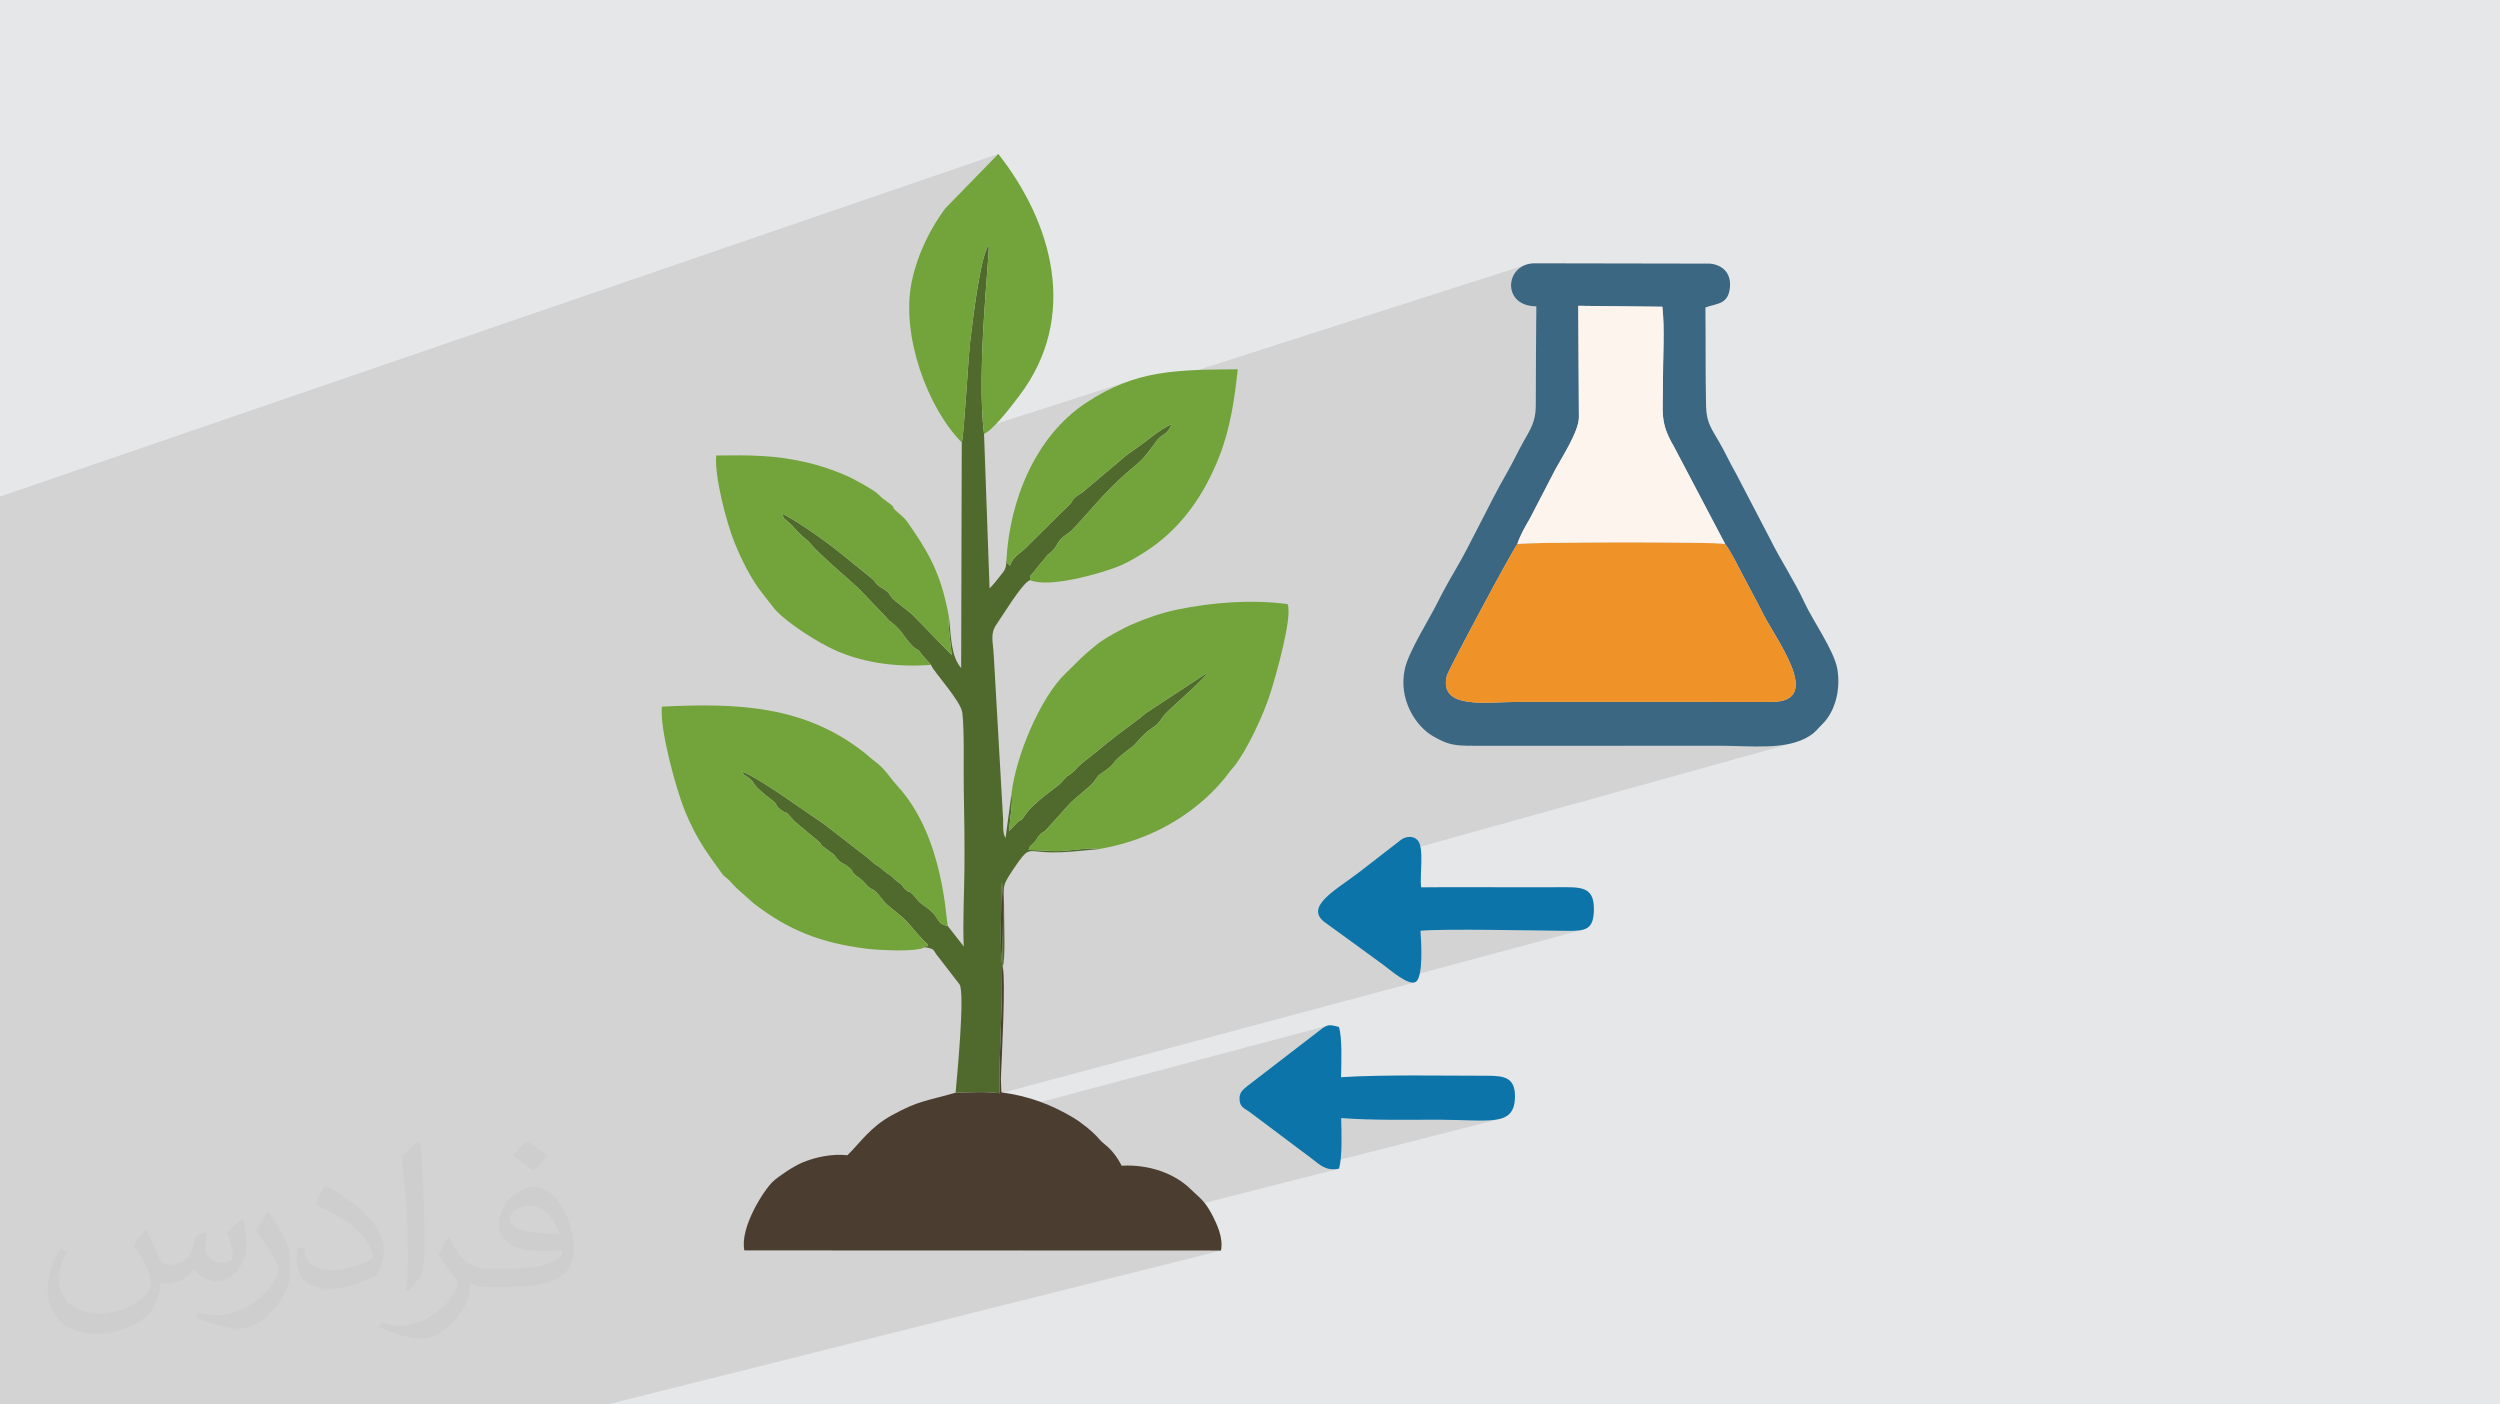
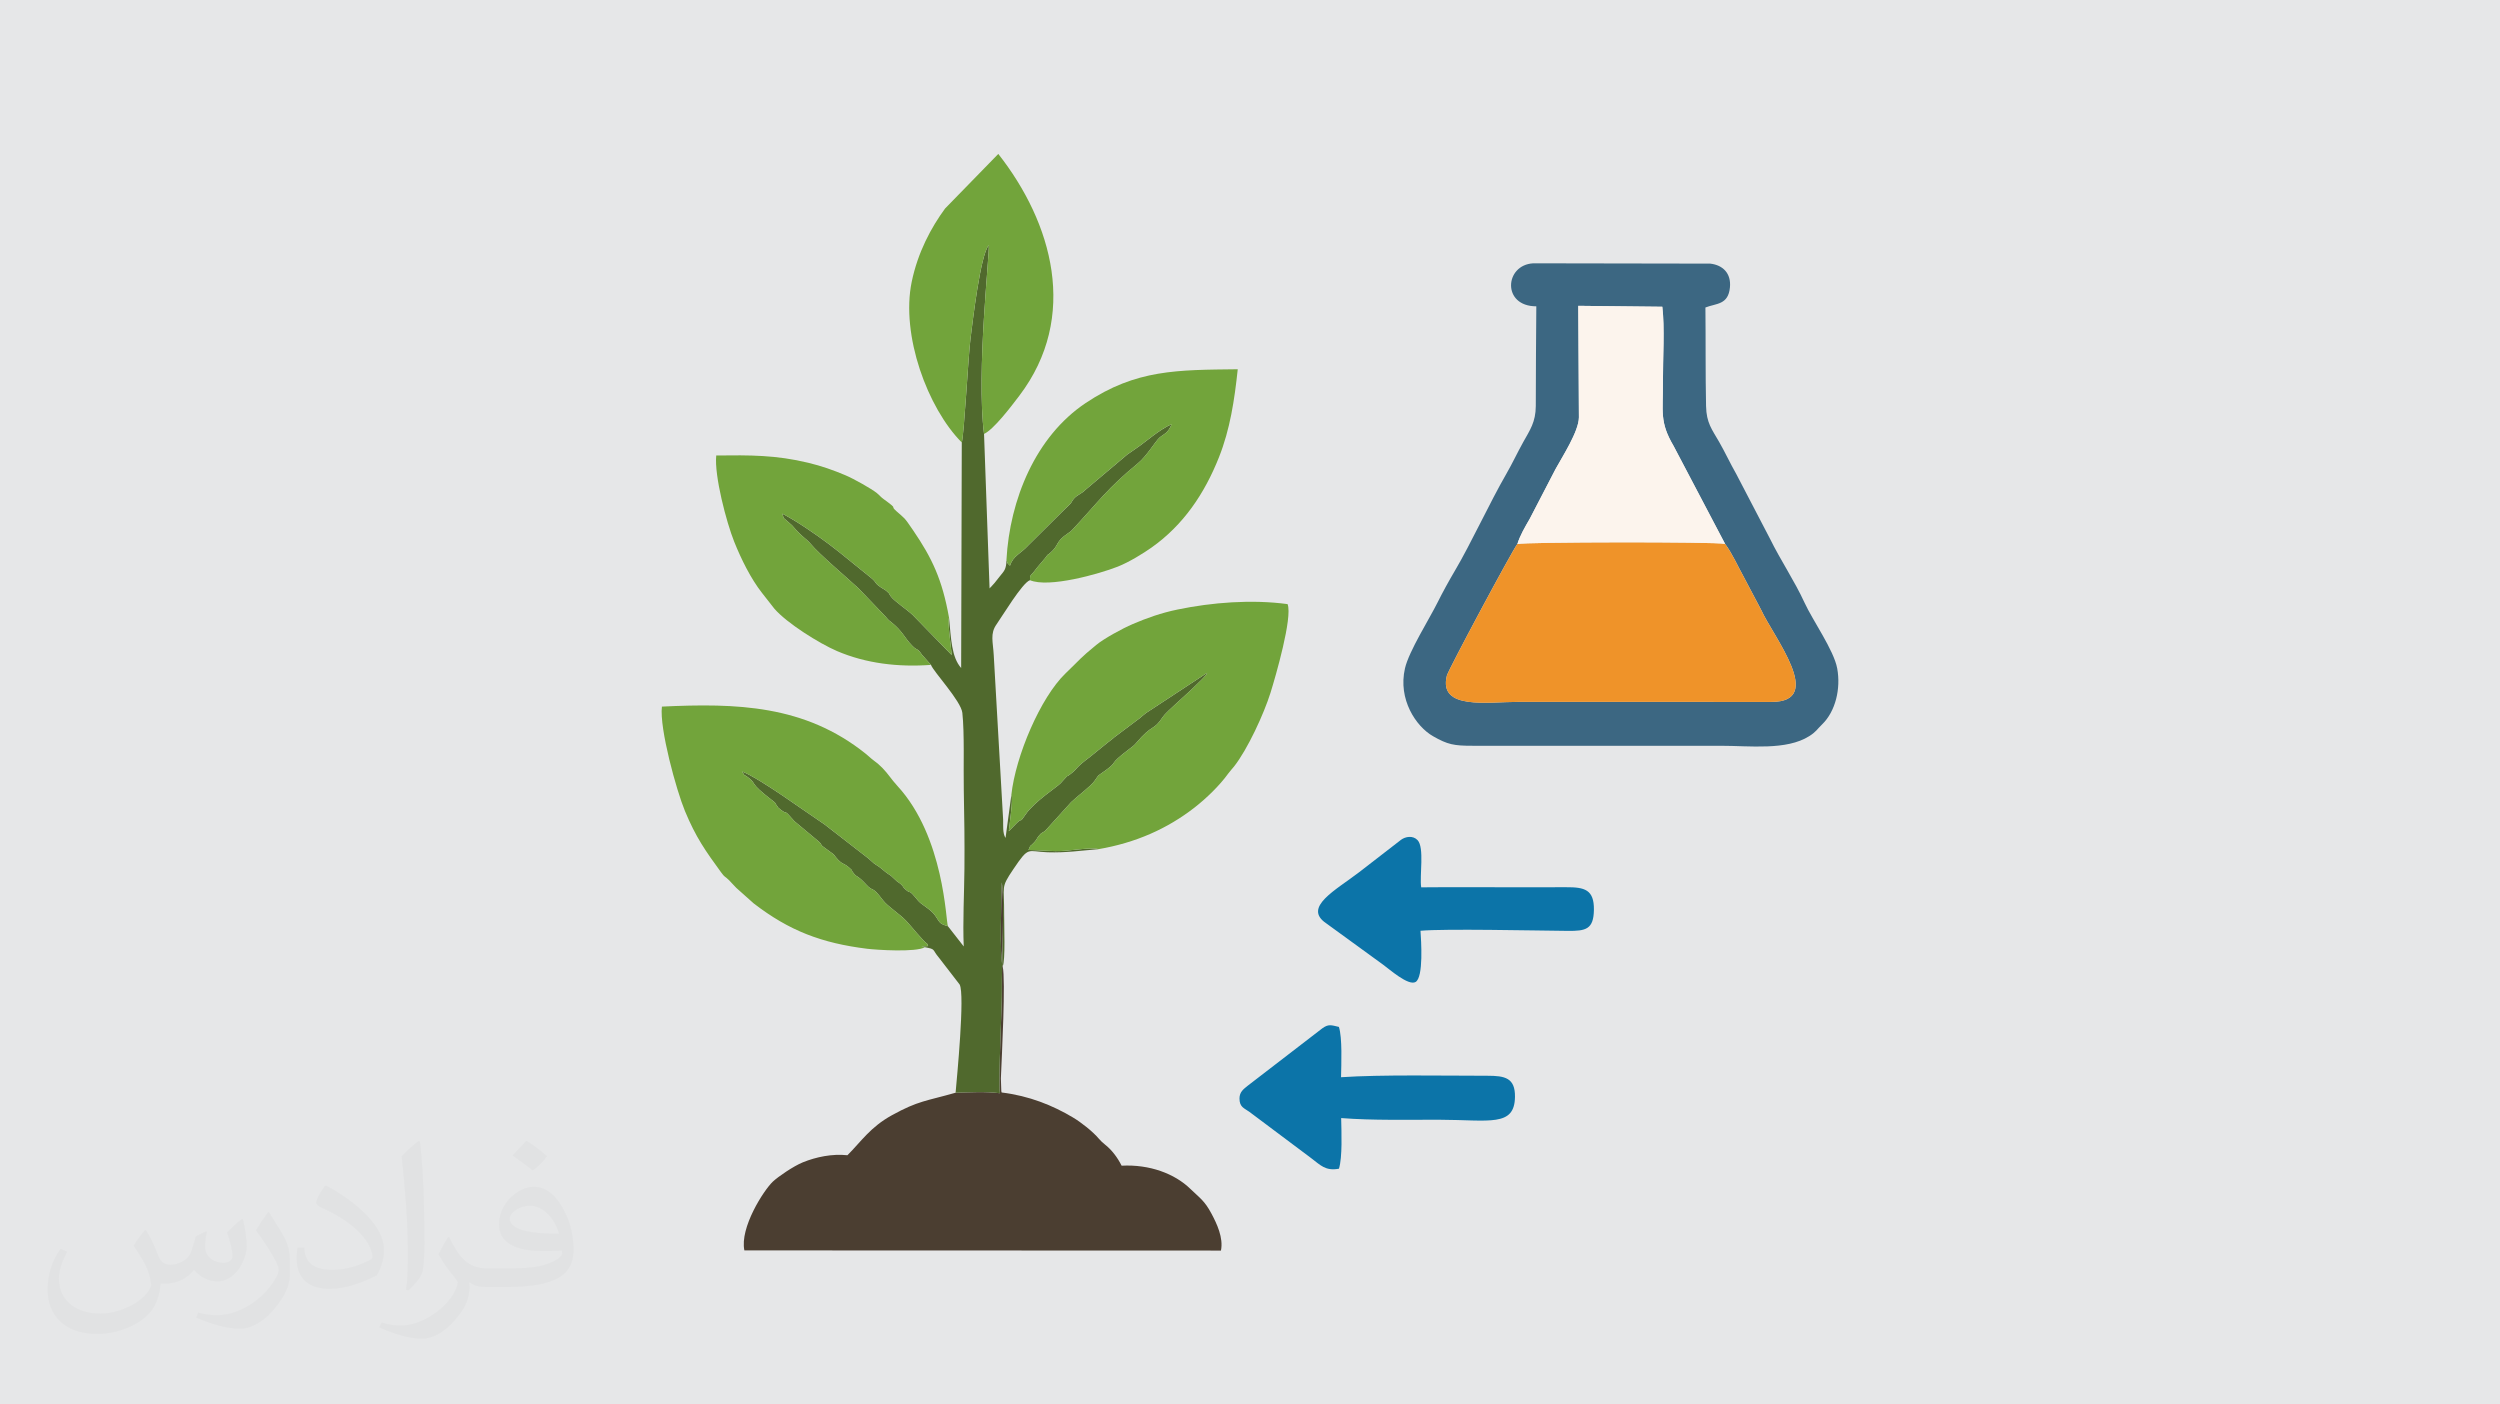
<svg xmlns="http://www.w3.org/2000/svg" xml:space="preserve" width="94.192mm" height="52.917mm" version="1.0" style="shape-rendering:geometricPrecision; text-rendering:geometricPrecision; image-rendering:optimizeQuality; fill-rule:evenodd; clip-rule:evenodd" viewBox="0 0 9404.92 5283.66">
  <defs>
    <style type="text/css">
   
    .fil9 {fill:#0C74A8}
    .fil3 {fill:#3C6782}
    .fil4 {fill:#4B3E31}
    .fil6 {fill:#50692D}
    .fil7 {fill:#72A43B}
    .fil5 {fill:#EF9329}
    .fil8 {fill:#FCF4ED}
    .fil2 {fill:#373435;fill-opacity:0.031}
    .fil1 {fill:#2B2A29;fill-opacity:0.102}
    .fil0 {fill:#E6E7E8}
   
  </style>
  </defs>
  <g id="Layer_x0020_1">
    <polygon class="fil0" points="-0,0 9404.92,0 9404.92,5283.66 -0,5283.66 " />
-     <polygon class="fil1" points="-0,5192.98 -0,5188.36 -0,5177.68 -0,5174.71 -0,5121.23 -0,5120.36 -0,5096.12 -0,5096.07 -0,5086.59 -0,5077.58 -0,5077.35 -0,5077.19 -0,5033.95 -0,4953.66 -0,4842.19 -0,4760.15 -0,4705.43 -0,4700.19 -0,4684.23 -0,4672.08 -0,4630.92 -0,4627.75 -0,4615.1 -0,4592.06 -0,4577.32 -0,4543.24 -0,4542.03 -0,4541.06 -0,4536.13 -0,4534.62 -0,4524.97 -0,4491.68 -0,4490.9 -0,4446.08 -0,4433.2 -0,4395.78 -0,4392.73 -0,4384.07 -0,4378.06 -0,4373 -0,4370.96 -0,4345.71 -0,4337.03 -0,4333.68 -0,4321.34 -0,4314.32 -0,4312.78 -0,4308.48 -0,4306.91 -0,4298.7 -0,4286.13 -0,4285.13 -0,4267.83 -0,4264.49 -0,4260.04 -0,4256.77 -0,4250.06 -0,4242.54 -0,4239.8 -0,4222.59 -0,4217.47 -0,4214.29 -0,4208.49 -0,4202.43 -0,4196.66 -0,4196.43 -0,4187.27 -0,4184.45 -0,4181.24 -0,4180.75 -0,4177.59 -0,4144.83 -0,4138.73 -0,4135.2 -0,4116.67 -0,4110.32 -0,4109.01 -0,4108.68 -0,4099.84 -0,4083.39 -0,4083.04 -0,4072.97 -0,4066.21 -0,4059.99 -0,4059.78 -0,4047.86 -0,4047.76 -0,4034.44 -0,4015.68 -0,4011.73 -0,4004.62 -0,3983.49 -0,3970.21 -0,3965.03 -0,3959.13 -0,3953.69 -0,3913.17 -0,3907.84 -0,3898.05 -0,3894.48 -0,3887.76 -0,3884.68 -0,3884.65 -0,3878.2 -0,3871.5 -0,3871.12 -0,3819.04 -0,3782.65 -0,3767.36 -0,3765.1 -0,3756.15 -0,3739.71 -0,3735.76 -0,3669.66 -0,3635.73 -0,3629.54 -0,3608.29 -0,3588.07 -0,3565.61 -0,3553.38 -0,3520.37 -0,3512.65 -0,3480.42 -0,3425.29 -0,3423.31 -0,3423.16 -0,3421.11 -0,3417.13 -0,3377.12 -0,3372.36 -0,3371.63 -0,3364.88 -0,3362.7 -0,3361.7 -0,3360.28 -0,3360.01 -0,3350.06 -0,3348.61 -0,3341.5 -0,3331.94 -0,3316.62 -0,3316.6 -0,3308.4 -0,3308.28 -0,3305.68 -0,3304.74 -0,3285.72 -0,3282.07 -0,3261.9 -0,3255.87 -0,3255.77 -0,3245.77 -0,3241.52 -0,3220.8 -0,3200.56 -0,3199.63 -0,3166.85 -0,3166.56 -0,3165.63 -0,3142.43 -0,3130.65 -0,3125.21 -0,3119.11 -0,3091.14 -0,3072.15 -0,3049.43 -0,3048.19 -0,3036.75 -0,3033.22 -0,3028.73 -0,3026.28 -0,3013.02 -0,2994.17 -0,2986.29 -0,2925.75 -0,2919 -0,2904.05 -0,2873.96 -0,2837.43 -0,2827.2 -0,2826.06 -0,2821.27 -0,2799.7 -0,2593.05 -0,2476.05 -0,2210.15 -0,2172.98 -0,1994.27 -0,1868.02 3755.52,579.06 3555.4,784.39 3545.62,798.01 3535.93,812.14 3526.36,826.76 3516.96,841.88 3507.75,857.49 3498.77,873.58 3490.07,890.15 3481.66,907.21 3473.6,924.72 3465.92,942.71 3458.66,961.15 3451.84,980.07 3445.52,999.42 3440.54,1016.43 3719.66,922.6 3719.88,926.69 3719.81,933.09 3719.45,941.68 3718.85,952.37 3718.02,965.02 3716.99,979.53 3715.78,995.78 3714.44,1013.66 3712.95,1033.05 3711.37,1053.82 3709.71,1075.89 3708.02,1099.13 3706.28,1123.42 3704.55,1148.64 3702.84,1174.69 3701.19,1201.45 3699.61,1228.8 3698.12,1256.64 3696.76,1284.83 3695.56,1313.28 3694.53,1341.87 3693.7,1370.48 3693.09,1398.98 3692.73,1427.29 3692.65,1455.27 3692.87,1482.81 3693.42,1509.8 3694.31,1536.12 3695.58,1561.67 3697.24,1586.31 3699.33,1609.86 4255.72,1430.91 4238.95,1436.71 4222.15,1443.06 4205.3,1449.95 4188.39,1457.44 4171.39,1465.55 4154.28,1474.29 4137.05,1483.69 4119.66,1493.78 4102.12,1504.58 4084.39,1516.11 4066.97,1528.25 4056.28,1536.33 5749.2,993.31 5732.39,999.14 5718,1007.59 5706.1,1018.24 5696.75,1030.61 5689.99,1044.27 5685.9,1058.76 5684.54,1073.62 5685.98,1088.43 5690.29,1102.72 5697.49,1116.03 5707.7,1127.93 5720.94,1137.97 5737.29,1145.68 5756.81,1150.62 5779.57,1152.35 5779.45,1164.06 5779.33,1175.77 5779.22,1187.49 5779.12,1199.2 5779.11,1200.61 5937.45,1150.53 6253.49,1154.01 6255.09,1168.36 6256.32,1183.85 6257.23,1200.3 6257.43,1206.04 6431.13,1151.65 6446.43,1147.52 6461.12,1143.32 6257.47,1207.09 6257.84,1217.6 6258.2,1235.56 6258.34,1254.05 6258.3,1272.91 6258.12,1291.99 6257.83,1311.15 6257.47,1330.25 6257.08,1349.1 6256.69,1367.57 6256.35,1385.5 6256.09,1402.77 6255.94,1419.19 6255.95,1434.63 6255.94,1455.42 6255.69,1474.54 6255.32,1492.18 6254.97,1508.56 6254.75,1523.85 6254.79,1538.28 6255.2,1552.02 6256.12,1565.29 6257.65,1578.27 6259.93,1591.17 6263.08,1604.19 6267.22,1617.52 6272.47,1631.37 6278.95,1645.93 6286.8,1661.39 6296.13,1677.97 6489.7,2046.08 6494.59,2052.82 6499.38,2059.86 6504.07,2067.17 6508.68,2074.69 6513.2,2082.4 6517.64,2090.26 6522.02,2098.21 6526.32,2106.25 6530.55,2114.31 6534.74,2122.37 6538.86,2130.38 6542.94,2138.31 6546.98,2146.11 6550.98,2153.76 6554.95,2161.21 6558.89,2168.42 6625.1,2293.79 6629.79,2303.64 6635.27,2314.29 6641.47,2325.64 6648.24,2337.62 6655.52,2350.18 6663.19,2363.23 6671.14,2376.7 6679.28,2390.53 6687.5,2404.64 6695.7,2418.95 6703.78,2433.4 6711.63,2447.9 6719.16,2462.4 6726.26,2476.83 6732.83,2491.09 6738.76,2505.14 6743.95,2518.89 6748.3,2532.26 6751.72,2545.2 6754.08,2557.62 6755.3,2569.46 6755.27,2580.64 6753.9,2591.1 6751.06,2600.75 6746.67,2609.54 6740.62,2617.38 6732.81,2624.2 6723.13,2629.93 6711.49,2634.5 6104.17,2805.57 6472.1,2805.57 6482.58,2805.61 6493.19,2805.75 6503.92,2805.96 6514.78,2806.23 6525.72,2806.54 6536.75,2806.87 6547.86,2807.21 6559.02,2807.55 6570.21,2807.86 6581.45,2808.12 6592.68,2808.33 6603.91,2808.46 6615.14,2808.5 6626.33,2808.42 6637.47,2808.23 6648.56,2807.88 6659.58,2807.38 6670.51,2806.7 6681.33,2805.83 6692.05,2804.75 6702.63,2803.45 6713.08,2801.89 6723.35,2800.08 6733.47,2797.98 6743.39,2795.6 6753.11,2792.9 5177.53,3231.34 5114.02,3280.45 5097.11,3293.15 5079.68,3305.79 5062.1,3318.34 5044.73,3330.81 5027.97,3343.19 5012.16,3355.5 4997.7,3367.72 4984.95,3379.85 4974.28,3391.89 4966.06,3403.85 4960.68,3415.7 4958.49,3427.46 4959.88,3439.12 4965.21,3450.69 4974.87,3462.15 4989.21,3473.51 5113.7,3564.03 5343.85,3501.49 5353.22,3500.77 5363.9,3500.13 5375.81,3499.58 5388.88,3499.1 5403.02,3498.71 5418.16,3498.38 5434.21,3498.12 5451.1,3497.93 5468.73,3497.8 5487.04,3497.72 5505.95,3497.69 5525.36,3497.72 5545.21,3497.78 5565.42,3497.89 5585.9,3498.03 5606.57,3498.2 5627.35,3498.4 5648.16,3498.62 5668.93,3498.87 5689.57,3499.12 5710,3499.39 5730.13,3499.67 5749.91,3499.95 5769.23,3500.23 5788.02,3500.51 5806.21,3500.78 5823.7,3501.03 5840.43,3501.27 5856.3,3501.49 5871.25,3501.68 5885.19,3501.85 5898.04,3501.98 5921.73,3501.77 5941.91,3500.19 5958.71,3496.54 5273.41,3680.51 5280.59,3684.73 5289.45,3689.3 5297.95,3692.94 5305.95,3695.44 5313.29,3696.59 5319.84,3696.22 3291.12,4239.65 3280.53,4248.94 3270.47,4258.36 3260.84,4267.89 3251.56,4277.49 3242.53,4287.18 3233.64,4296.91 3224.82,4306.69 3215.94,4316.51 3206.92,4326.32 3197.67,4336.15 3196.82,4337 4996.68,3857.69 4989.76,3859.74 4982.34,3863.39 4974.05,3868.87 4694.85,4083.73 4688.68,4088.65 4682.82,4093.52 4677.42,4098.54 4672.64,4103.89 4668.63,4109.76 4665.57,4116.36 4663.61,4123.87 4662.91,4132.48 4663.72,4143.55 4666.04,4152.31 4669.66,4159.24 4674.38,4164.81 4679.98,4169.47 4686.27,4173.68 4693.01,4177.91 4700,4182.63 4812.01,4266.54 5045.43,4206.13 5056.76,4206.97 5068.13,4207.74 5079.53,4208.44 5090.96,4209.07 5102.43,4209.64 5113.93,4210.15 5125.45,4210.6 5136.99,4210.99 5148.57,4211.34 5160.16,4211.64 5171.77,4211.89 5183.39,4212.11 5195.04,4212.29 5206.7,4212.43 5218.36,4212.54 5230.03,4212.62 5241.71,4212.67 5253.41,4212.7 5265.09,4212.71 5276.78,4212.7 5288.47,4212.68 5300.16,4212.65 5311.83,4212.61 5323.5,4212.57 5335.16,4212.52 5346.82,4212.48 5358.45,4212.44 5370.07,4212.41 5381.66,4212.39 5393.24,4212.38 5404.81,4212.39 5416.34,4212.42 5450.35,4212.81 5482.19,4213.58 5511.85,4214.48 5539.32,4215.27 5564.63,4215.69 5587.74,4215.51 5608.69,4214.47 5627.46,4212.33 5644.05,4208.86 4965.82,4382.21 4967.57,4383.46 4978.87,4390.13 4990.94,4395.14 5004.33,4398.12 5019.57,4398.72 5037.2,4396.57 3829.88,4704.33 4593.21,4704.6 2284.61,5283.66 1557.18,5283.66 1438.77,5283.66 1317.46,5283.66 1243.38,5283.66 882.1,5283.66 576.07,5283.66 484.29,5283.66 276.19,5283.66 137,5283.66 -0,5283.66 -0,5217.58 -0,5194.52 " />
    <path class="fil2" d="M548.54 4627.69c17.95,27.21 29.6,53.36 40.96,82.43 8.45,16.91 12.93,48.09 52.57,48.09 11.61,0 28.28,-3.42 43.06,-11.61 16.63,-8.73 29.32,-21.94 35.94,-42l15.85 -53.36 38.57 -19.02 2.64 2.64c-5.27,20.09 -6.59,39.36 -6.59,54.43 0,44.63 38.57,61.56 69.22,61.56 17.95,0 34.09,-8.73 34.09,-25.11 0,-21.13 -8.98,-57.06 -20.62,-89.29 17.95,-17.95 35.94,-35.94 56.53,-50.47l3.17 1.6c8.98,38.04 14,75.56 14,100.66 0,24.57 -10.83,51.79 -19.81,69.49 -18.49,34.87 -51.25,62.62 -90.87,62.62 -30.1,0 -63.65,-15.07 -86.66,-43.06l-1.32 0c-21.66,26.96 -55.22,51.25 -108.86,51.25l-16.63 0c-2.64,35.41 -10.29,60.49 -21.94,82.95 -31.95,62.34 -126.81,106.47 -216.1,106.47 -124.17,0 -186.51,-71.59 -186.51,-166.96 0,-58.91 19.27,-113.6 48.88,-152.42l24.29 10.04c-18.49,35.41 -30.91,68.68 -30.91,101.45 0,89.29 72.66,131.83 156.4,131.83 77.68,0 173.83,-49.41 191.28,-106.72 -6.59,-62.62 -30.1,-91.93 -66.04,-148.99 10.83,-19.02 24.83,-38.04 42.28,-58.38l3.17 0 0 0 0 0 -0.02 -0.09zm1432.13 -336.04c26.15,16.39 51.79,35.66 76.87,57.85 -14,19.81 -31.45,37.79 -53.11,53.64 -25.11,-20.34 -50.19,-37.79 -75.84,-56.27 17.42,-19.55 34.62,-38.29 52.04,-55.22l0 0 0 0 0 0 0 0 0 0 0.03 0zm13.47 244.11c-42.28,0 -76.87,27.75 -76.87,48.34 0,44.13 84.53,57.85 185.72,57.31 -12.68,-51.79 -57.06,-105.68 -108.86,-105.68l0.01 0.03zm-94.86 236.19c54.96,0 103.04,-1.6 139.74,-10.83 40.96,-10.29 75.56,-30.91 75.56,-45.17 0,-3.7 0,-8.19 -1.32,-11.89 -22.98,2.11 -49.41,2.11 -72.38,2.11 -74.49,0 -131.55,-16.91 -154.02,-58.66 -5.55,-11.61 -9.51,-24.57 -9.51,-39.36 0,-40.43 17.42,-79.79 48.09,-107 25.61,-22.45 53.89,-36.44 82.67,-36.44 52.04,0 93.51,41.75 122.57,107.54 15.85,35.94 26.68,77.4 26.68,129.72 0,34.87 -9.51,64.19 -31.17,85.85 -40.43,39.11 -114.92,53.89 -229.04,53.89l-51.79 0 0 0 -13.47 0c-28.28,0 -48.62,-5.02 -64.72,-17.42l-2.64 0c0.79,6.59 1.32,12.93 1.32,19.02 0,25.61 -8.45,58.38 -25.61,84.53 -50.72,75.3 -105.68,108.04 -153.24,108.04 -48.09,0 -107,-18.49 -160.11,-42.54l9.51 -18.49c17.17,7.13 40.96,11.89 73.7,11.89 85.85,0 198.66,-82.43 212.66,-163 -3.17,-6.59 -8.98,-15.32 -17.17,-24.57 -25.11,-29.85 -40.96,-54.68 -55.75,-80.83 12.68,-25.11 24.29,-45.17 35.13,-63.4l4.49 -0.53c36.72,74.77 69.99,117.55 144.23,117.55l11.61 0 0 0 53.89 0 0 0 0 0 0 0 0 0 0 0 0.09 0.01zm-371.98 79c6.34,-34.34 6.87,-72.91 6.87,-108.86l0 -53.36c0,-99.6 -12.68,-244.36 -22.98,-338.68 17.95,-19.27 43.06,-42 62.87,-57.31l5.81 1.6c13.47,118.62 16.63,256 16.63,383.06 0,33.3 -1.32,65.79 -4.49,89.55 -1.85,30.1 -19.27,52.83 -56.53,87.7l-8.19 -3.7zm-382.8 -157.19c1.85,46.77 24.83,83.49 105.15,83.49 49.93,0 92.19,-12.93 138.96,-35.13 8.45,-3.7 12.93,-8.73 12.93,-12.93 0,-29.32 -22.45,-68.15 -60.23,-103.55 -36.72,-33.3 -85.34,-62.62 -130.76,-82.18 -15.6,-6.59 -20.62,-13.47 -20.62,-20.09 0,-13.47 17.95,-41.75 32.77,-62.09l5.02 -0.53c52.04,27.21 110.17,67.64 153.24,112.53 39.11,41.47 63.4,83.49 63.4,129.19 0,33.81 -10.29,65.51 -26.96,95.11 -57.06,28.79 -117.83,50.72 -178.06,50.72 -73.17,0 -123.1,-34.34 -123.1,-114.92 0,-8.73 0,-22.19 3.17,-39.64l25.11 0 0 0 0 0 0 0 0 0 0 0 -0.02 0zm-132.37 -132.9l45.45 73.45c16.63,27.21 32.23,56.81 32.23,103.55l0 59.7c0,48.34 -30.91,100.13 -80.83,151.38 -39.11,34.62 -73.7,49.41 -105.68,49.41 -47.55,0 -101.98,-14.79 -164.85,-41.75l7.13 -18.49c19.81,5.27 42.79,9.77 71.06,9.77 90.36,-0.53 182.8,-66.57 225.08,-147.15 5.02,-9.26 6.87,-17.95 6.87,-24.04 0,-9.26 -5.02,-19.55 -8.98,-28.79 -22.98,-43.31 -48.62,-82.95 -76.87,-119.68 14.79,-23.25 29.6,-45.7 45.7,-67.9l3.7 0.53 0 0 0 0 0 0 0 0 0 0 -0.02 0.01z" />
    <g id="_2559367499936">
      <path class="fil3" d="M6489.7 2046.08c26.36,35.09 48.24,84.58 69.2,122.33l66.21 125.37c45.39,100.71 244.81,347.3 38.63,346.76l-951.03 -0.1c-116.21,-0.18 -302.18,31.75 -269.69,-98.66 5.4,-21.66 247.96,-474.89 265.25,-495.15 10.19,-32.58 28.58,-63.9 46.6,-94.96l97.15 -187.25c25.94,-47.43 86.98,-141.37 87.78,-193.82l-2.34 -420.08 316.04 3.48c9.57,73.26 1.94,201.17 2.46,280.62 0.77,115.68 -13.72,151.63 40.18,243.34l193.57 368.11zm-73.97 -889.29c40.78,-16.11 85.76,-9.16 92.22,-75.46 5.19,-53.25 -26.82,-84.37 -74.21,-89.6l-665.38 -1.17c-108.36,5.62 -118.88,161.96 11.21,161.79 -1.34,124.92 -1.45,250.2 -1.99,375.17 -0.26,60.51 -22.25,90.8 -47.14,135.43 -22.96,41.14 -40.29,79.31 -64.27,120.82 -61.94,107.24 -133.3,262.68 -192.77,363.05 -21.2,35.8 -47.02,82.66 -65.29,119.49 -31.14,62.75 -107.77,183.43 -122.65,247.97 -26.92,116.73 41.44,218.65 105.43,255.24 55.36,31.65 78.81,36.11 148.91,36.04l932.3 0.01c110.9,-0.09 248.21,18.35 334.34,-36.31 26.39,-16.74 28.28,-24.83 48.4,-44.31 50.08,-48.48 70.76,-133.83 56.69,-210.25 -12.68,-68.86 -92.14,-180.3 -123.01,-247.58 -37.52,-81.76 -89.72,-158.78 -129.88,-240.41l-127.03 -243.76c-23.73,-41.68 -41.58,-80.91 -64.4,-120.69 -27.05,-47.15 -47.79,-71.07 -49.09,-134.74 -2.53,-123.03 -1.08,-247.48 -2.4,-370.75z" />
      <path class="fil4" d="M3594.92 4110.75c-111.96,31.92 -140.3,30 -239.22,84.5 -81.7,45.01 -115.39,98.46 -167.63,150.7 -57.82,-6.12 -117.89,6.49 -167.5,26.57 -36.02,14.59 -94.09,54.66 -113.23,72.77 -34.2,32.35 -124.84,173.28 -107.04,258.68l1792.9 0.63c9.82,-48.15 -15.72,-101.42 -35.5,-138.61 -26.31,-49.47 -43.94,-58.91 -79.98,-93.84 -58.64,-56.85 -153.11,-92.41 -258.26,-86.86 -15.47,-31.26 -37.54,-59.84 -62.59,-79.58 -8.41,-6.63 -15.99,-13.74 -22.38,-21.26 -24.04,-28.32 -66.45,-61.71 -98.37,-80.73 -76.2,-45.4 -164.16,-81.1 -267.99,-93.85 -0.62,-1.58 -1,-3.74 -1.22,-4.94l-1.62 -47.89c3.68,-90.66 18.39,-367.68 6.84,-421.43 -12.71,-38.2 -4.24,-257.24 -4.24,-315.75 12.87,32.88 -0.38,333.62 1.12,399.18 1.31,57.23 -14.36,353.86 -7.36,393.62 -55.33,-7.13 -115.21,-3.05 -166.75,-1.92z" />
      <path class="fil5" d="M6489.7 2046.08c-38.33,-8.46 -754.48,-7.36 -781.44,0.55 -17.28,20.26 -259.85,473.49 -265.25,495.15 -32.49,130.41 153.48,98.48 269.69,98.66l951.03 0.1c206.18,0.55 6.76,-246.05 -38.63,-346.76l-66.21 -125.37c-20.96,-37.75 -42.84,-87.25 -69.2,-122.33z" />
      <path class="fil6" d="M3618.16 1664.54l-2.31 848.48c-36.3,-40.88 -37.96,-110.3 -45.57,-188.85 -6.4,14 7.65,110.7 10.08,140.15l-147.44 -151.36c-21.38,-19.98 -66.9,-50.42 -80.62,-67.72 -12.15,-15.33 0.44,-5.81 -16.02,-20.69 -6.74,-6.1 -14.2,-9.39 -22.49,-14.95 -25.82,-17.3 -13.74,-15.74 -34.18,-33.43l-122.88 -99.42c-12.37,-10.03 -24.33,-19.15 -38.32,-29.67 -49.41,-37.16 -122.13,-87.2 -175.36,-114.66 9.3,26.01 -1.42,9.18 17.14,26.67l19.27 17.04c41.79,48.57 53.33,49.21 71.11,70.77 31.08,37.7 136.02,126.4 179.28,166.55l102.68 107.21c6.03,6.39 1.42,2.92 8.54,9.91 6.66,6.55 2.06,2.1 10.03,8.4 46.58,36.83 49.57,59.11 81.82,91.42 19.05,19.08 17.37,5.5 35.14,32.41l34.28 38.46c8.87,25.13 113.21,136.03 117.97,180.36 8.37,77.76 3.74,205.47 5.42,290.34 1.97,99.4 3.34,196.41 2.42,296.35 -0.88,95.17 -6.55,198.54 -2.62,292.17l-59.41 -76.04c-32.08,-9.44 -29.66,-12.67 -45.55,-36.45 -12.97,-19.4 -26.36,-27.62 -45.17,-41.55 -9.43,-6.99 -15.56,-10.73 -23.26,-20.17 -39.67,-48.57 -20.76,-17.88 -45.97,-40.43 -12.9,-11.52 -4.37,-7.83 -17.06,-19.53 -6.28,-5.79 -7.66,-5.3 -14.42,-10.48l-22.35 -20.63c-6.65,-5.4 -3.59,-2.2 -11.16,-7.55l-10.82 -7.92c-40.41,-34.88 -28.92,-17.51 -58.75,-46.07 -0.91,-0.87 -2.25,-2.13 -3.17,-3.01l-166.89 -129.43c-74.83,-49.54 -241.19,-172.05 -309.58,-198.72 12.65,21.88 2.72,6.85 23,22.56 35.18,27.24 -0.27,16.27 88.19,84.35 20.96,16.13 7.79,6.47 20.4,22.7 4.15,5.34 0.38,3.65 11.78,12.65 33.79,26.66 5.72,-9.75 53.73,45.1l91.2 75.99c22.64,21.78 -12.16,-0.67 45.76,40.73 15.6,11.15 8.58,6.41 18.48,18.29 24.62,29.55 27.28,19.72 48.79,37.95 19.95,16.89 4.74,7 19.07,23.5 14.75,16.99 13.64,5.56 45.8,40.76 29.53,32.31 18.59,-0.02 63.74,59.79 17.33,22.97 63.49,51.92 88.29,78.5 21.86,23.41 57.46,69.62 79.91,86.95 -8.16,7.21 20.54,6.19 -23.74,8.32l13.02 2.71c42.67,7.85 26.11,8.17 52.78,39.28l77.9 101.02c20.6,36.67 -10.61,354.15 -15.16,407.1 51.54,-1.13 111.42,-5.21 166.75,1.92 -7,-39.76 8.67,-336.39 7.36,-393.62 -1.5,-65.55 11.75,-366.3 -1.12,-399.18 0,58.51 -8.47,277.55 4.24,315.75 10.56,-22.48 5.18,-157.19 5.44,-194.43 0.77,-111.64 -14.7,-98.38 34.88,-171.81 59.85,-88.65 51.45,-65.68 128.24,-63.16 70.16,2.3 124.54,-6.3 191.25,-11.63 -17.67,-7.61 -94.27,3.46 -125.52,5.98 -49.67,4.01 -87.12,-2.69 -137.24,-3.06 9.56,-23.79 4.78,-10 21.67,-28.87 10.91,-12.18 8.98,-14.68 17.9,-25.1 13.51,-15.79 8.87,-6.17 23.91,-18.94l96.87 -106.97c23.75,-22.93 72.57,-58.36 87.63,-79.31 21.69,-30.15 6.22,-13.65 44.34,-41.97 48.52,-36.04 2.29,-14.47 87.6,-79.23 9.29,-7.06 16.06,-11.48 23.28,-20.02 66.5,-78.59 64.72,-43.45 102.63,-100.83 12.78,-19.35 89.17,-83.1 126.26,-120.68 8.4,-8.51 12.88,-12.34 21.61,-21.16 0.73,-0.75 9.37,-9.99 9.59,-10.26 8.83,-10.66 0.88,2.22 9.19,-13.3l-230.22 151.34c-8.57,6.13 -16.16,13.5 -23.58,19.41l-95.26 71.5c-10.03,8.64 -12.83,11.1 -23.98,19.17l-68.34 55.3c-53.81,40.38 -47.06,42.87 -65.18,57.92 -35.82,29.78 -2.58,-5.95 -45.33,41.23 -11.53,12.73 -98.61,68.82 -130.94,116.29 -26.71,39.23 -9.41,9.57 -33.99,33.45l-29.83 30.55c2.87,-29.4 17.04,-119.83 9.65,-136.35l-21.89 161.59c-11.75,-17.5 -8.25,-48.14 -9.08,-69.42l-35.23 -616.95c-2.54,-50.67 -14.9,-81.89 10.8,-117.77 19,-26.53 97.42,-157.16 125.43,-165.44 0.37,-24.93 -0.54,-9.7 26.38,-46.97l31.08 -36.77c16.53,-21.94 0.71,-3.3 18.29,-18.61 36.18,-31.49 17.57,-40.71 67.56,-74.36 10.76,-7.25 9.14,-5.69 19.93,-17.24 94.83,-101.54 127.41,-151.17 242.32,-245.4 34.5,-28.29 65.69,-82.84 82.05,-97.25 14.69,-12.94 30.9,-14.98 45.17,-49.68 -40.99,15.3 -107.18,73.53 -130.29,88.14l-32.9 22.95c-1.07,0.78 -2.61,1.77 -3.67,2.54l-157.21 132.6c-14.05,14.65 -30.03,18.61 -42.37,32.14 -13.67,14.99 -2.47,11.19 -31.11,36.44l-142.66 141.56c-26.44,29.37 -56.08,37.79 -67.69,75.36 -10.66,-12.31 -6.23,-0.48 -13.35,-21.54 -0.52,36.2 -9.33,41.76 -25.53,62.14 -8.54,10.72 -12.54,16.18 -18.92,23.97l-15.93 17.6c-0.58,-1.11 -2.48,2.38 -3.18,3.6l-20.79 -581.44c-29.64,-233.7 21.85,-679.04 17.77,-709.86 -31.31,35.67 -60.49,286.35 -68.7,351.8 -8.62,68.75 -23.9,361.11 -32.8,390.14z" />
      <path class="fil7" d="M3479.39 3563.35l-13.02 -2.71c44.28,-2.13 15.59,-1.11 23.74,-8.32 -22.45,-17.32 -58.05,-63.53 -79.91,-86.95 -24.79,-26.58 -70.95,-55.54 -88.29,-78.5 -45.15,-59.81 -34.22,-27.48 -63.74,-59.79 -32.16,-35.2 -31.05,-23.76 -45.8,-40.76 -14.33,-16.51 0.88,-6.61 -19.07,-23.5 -21.51,-18.23 -24.16,-8.41 -48.79,-37.95 -9.91,-11.88 -2.89,-7.14 -18.48,-18.29 -57.92,-41.4 -23.12,-18.95 -45.76,-40.73l-91.2 -75.99c-48.01,-54.85 -19.94,-18.44 -53.73,-45.1 -11.4,-9 -7.63,-7.31 -11.78,-12.65 -12.61,-16.23 0.56,-6.57 -20.4,-22.7 -88.46,-68.09 -53.01,-57.11 -88.19,-84.35 -20.28,-15.71 -10.34,-0.68 -23,-22.56 68.39,26.67 234.75,149.17 309.58,198.72l166.89 129.43c0.92,0.88 2.26,2.14 3.17,3.01 29.83,28.56 18.34,11.19 58.75,46.07l10.82 7.92c7.57,5.35 4.51,2.15 11.16,7.55l22.35 20.63c6.76,5.18 8.14,4.69 14.42,10.48 12.69,11.7 4.16,8.01 17.06,19.53 25.21,22.55 6.3,-8.14 45.97,40.43 7.71,9.44 13.84,13.18 23.26,20.17 18.81,13.93 32.2,22.15 45.17,41.55 15.9,23.78 13.47,27.02 45.55,36.45 -8.06,-16.64 -12.72,-335.09 -190.13,-527.86 -24.25,-26.35 -33.25,-43.81 -56.31,-67.43 -12.42,-12.72 -18.57,-17.63 -33.18,-28.58 -13.45,-10.06 -16.47,-14.39 -30.23,-25.41 -229.25,-183.51 -485.46,-190.32 -766.2,-176.94 -9.85,82.15 54.63,315.58 86.69,392.88 41.45,99.92 77.56,150.25 135.25,229.58 16.43,22.58 12.08,12.52 30.77,30.72 10.52,10.25 15.98,18.14 27.14,28.82l65.48 58.39c133.92,103.21 255.74,149.48 427.25,170.71 32.2,3.98 183.47,14.23 216.73,-5.97z" />
      <path class="fil7" d="M3804.66 2990.69c7.4,16.52 -6.78,106.96 -9.65,136.35l29.83 -30.55c24.58,-23.88 7.28,5.78 33.99,-33.45 32.33,-47.48 119.41,-103.56 130.94,-116.29 42.76,-47.18 9.52,-11.44 45.33,-41.23 18.12,-15.06 11.37,-17.54 65.18,-57.92l68.34 -55.3c11.15,-8.07 13.95,-10.53 23.98,-19.17l95.26 -71.5c7.43,-5.91 15.02,-13.28 23.58,-19.41l230.22 -151.34c-8.31,15.52 -0.36,2.64 -9.19,13.3 -0.22,0.27 -8.86,9.52 -9.59,10.26 -8.73,8.82 -13.21,12.65 -21.61,21.16 -37.09,37.57 -113.48,101.33 -126.26,120.68 -37.91,57.37 -36.14,22.24 -102.63,100.83 -7.23,8.54 -14,12.96 -23.28,20.02 -85.31,64.76 -39.08,43.19 -87.6,79.23 -38.12,28.32 -22.66,11.81 -44.34,41.97 -15.06,20.95 -63.87,56.38 -87.63,79.31l-96.87 106.97c-15.05,12.77 -10.4,3.16 -23.91,18.94 -8.93,10.42 -6.99,12.92 -17.9,25.1 -16.88,18.86 -12.11,5.07 -21.67,28.87 50.12,0.37 87.57,7.07 137.24,3.06 31.25,-2.52 107.85,-13.59 125.52,-5.98 140.62,-23.99 259.59,-77.02 362.05,-156.74 43.6,-33.93 93.99,-82.46 126.42,-127.57 7.37,-10.25 14.97,-17.71 22.21,-26.93 50.81,-64.62 112.12,-197.73 137.01,-277.19 19.07,-60.91 83.57,-283.88 64.26,-333.51 -134.78,-18.2 -284.47,-6.51 -414.31,20.46 -61.35,12.74 -114.95,31.75 -167.97,54.45 -40.77,17.45 -109.41,55.45 -137.66,78.79 -64.69,53.47 -51.66,45.54 -115.61,107.1 -93.97,90.42 -187.93,310.91 -203.69,457.25z" />
      <path class="fil7" d="M3502.36 2501.26l-34.28 -38.46c-17.76,-26.91 -16.09,-13.33 -35.14,-32.41 -32.24,-32.31 -35.24,-54.59 -81.82,-91.42 -7.98,-6.3 -3.37,-1.85 -10.03,-8.4 -7.12,-6.99 -2.51,-3.51 -8.54,-9.91l-102.68 -107.21c-43.25,-40.15 -148.2,-128.84 -179.28,-166.55 -17.78,-21.57 -29.33,-22.21 -71.11,-70.77l-19.27 -17.04c-18.56,-17.49 -7.85,-0.66 -17.14,-26.67 53.24,27.46 125.96,77.49 175.36,114.66 13.99,10.51 25.95,19.63 38.32,29.67l122.88 99.42c20.44,17.69 8.36,16.13 34.18,33.43 8.29,5.56 15.75,8.85 22.49,14.95 16.46,14.88 3.86,5.36 16.02,20.69 13.72,17.29 59.24,47.74 80.62,67.72l147.44 151.36c-2.44,-29.45 -16.49,-126.15 -10.08,-140.15 -25.63,-144.25 -63.73,-224.12 -134.66,-328.44 -36.39,-53.52 -30.67,-43.25 -63.48,-72.77 -27.96,-25.15 12.94,-1.2 -47.78,-45.2 -12.62,-9.16 -14.62,-13.95 -26.06,-23.14 -19.62,-15.76 -85.92,-53.29 -118.65,-67.05 -44.93,-18.89 -88.51,-34.43 -138.73,-46.53 -122.5,-29.52 -218.96,-28.96 -346.48,-27.5 -7.72,76.18 38.47,251.73 67.72,324.69 25.89,64.6 62.21,138.53 104.55,192.37l46.31 59.09c46.99,54.64 169.72,131.3 235.96,159.66 108.69,46.52 230.1,61.03 353.37,51.93z" />
      <path class="fil7" d="M3786.23 2106.58c7.12,21.06 2.69,9.23 13.35,21.54 11.61,-37.56 41.25,-45.99 67.69,-75.36l142.66 -141.56c28.65,-25.25 17.44,-21.46 31.11,-36.44 12.33,-13.53 28.32,-17.49 42.37,-32.14l157.21 -132.6c1.07,-0.77 2.61,-1.76 3.67,-2.54l32.9 -22.95c23.12,-14.61 89.3,-72.84 130.29,-88.14 -14.27,34.71 -30.48,36.74 -45.17,49.68 -16.36,14.41 -47.55,68.97 -82.05,97.25 -114.92,94.23 -147.5,143.86 -242.32,245.4 -10.79,11.55 -9.17,9.99 -19.93,17.24 -49.98,33.65 -31.38,42.87 -67.56,74.36 -17.58,15.31 -1.76,-3.32 -18.29,18.61l-31.08 36.77c-26.92,37.27 -26.01,22.04 -26.38,46.97 70.73,30.13 260.59,-23.51 330.36,-51.04 42.81,-16.88 96.37,-50.16 126.49,-71.41 120.29,-84.86 199.77,-203.23 254.02,-339.66 42.04,-105.72 58.49,-215.93 70.8,-331.47 -226.45,2.74 -381.79,-0.06 -571.98,127 -188.56,125.97 -285.75,363.21 -298.16,590.47z" />
      <path class="fil8" d="M5708.26 2046.63c26.96,-7.91 743.1,-9.01 781.44,-0.55l-193.57 -368.11c-53.9,-91.71 -39.41,-127.66 -40.18,-243.34 -0.52,-79.45 7.11,-207.36 -2.46,-280.62l-316.04 -3.48 2.34 420.08c-0.8,52.45 -61.84,146.39 -87.78,193.82l-97.15 187.25c-18.02,31.05 -36.4,62.38 -46.6,94.96z" />
      <path class="fil7" d="M3618.16 1664.54c8.9,-29.03 24.18,-321.39 32.8,-390.14 8.21,-65.45 37.38,-316.13 68.7,-351.8 4.07,30.81 -47.41,476.16 -17.77,709.86 36.72,-17.11 101.57,-102.63 132.76,-143.75 225.64,-297.49 123.86,-651.52 -79.12,-909.64l-200.13 205.33c-52.31,71.29 -102.46,164.28 -125.55,275.76 -41.45,200.27 59.64,475.17 188.31,604.39z" />
      <path class="fil9" d="M5346.54 3338.14c-6.84,-42.5 12.9,-149.91 -13.86,-177.75 -17.57,-18.29 -45.36,-13.26 -61.86,-1.2l-156.8 121.27c-88.11,67.95 -214.48,132.76 -124.81,193.06l214.56 156.01c21.14,15.04 94.55,80.7 121.68,64.61 30.52,-18.1 20.73,-156.63 18.41,-192.65 92.61,-8.2 423.24,-0.73 554.19,0.49 67.98,0.63 97.15,-5.81 98.18,-79.36 1.05,-75.84 -34.91,-85.35 -104.47,-84.91 -61.76,0.38 -123.47,0.11 -185.23,0.18 -119.88,0.15 -240.18,-0.97 -359.99,0.25z" />
      <path class="fil9" d="M5036.97 3863.23c-29.04,-6.84 -39.33,-11.64 -62.92,5.64l-279.2 214.85c-16.7,13.37 -31.9,24.13 -31.94,48.76 -0.06,32.97 18.29,36.52 37.09,50.14l232.87 174.47c34.26,25.74 53.63,49.2 104.33,39.48 13.28,-45.03 9.32,-136.11 8.23,-190.44 120.63,9.34 248.01,5.86 370.91,6.29 187.22,0.66 281.44,27.81 282.95,-86.09 0.95,-71.79 -38.21,-79.39 -103.75,-79.38 -164.43,0.02 -399.32,-4.69 -550.58,5.51 1.05,-51.25 5.07,-147.83 -7.99,-189.23z" />
    </g>
  </g>
</svg>